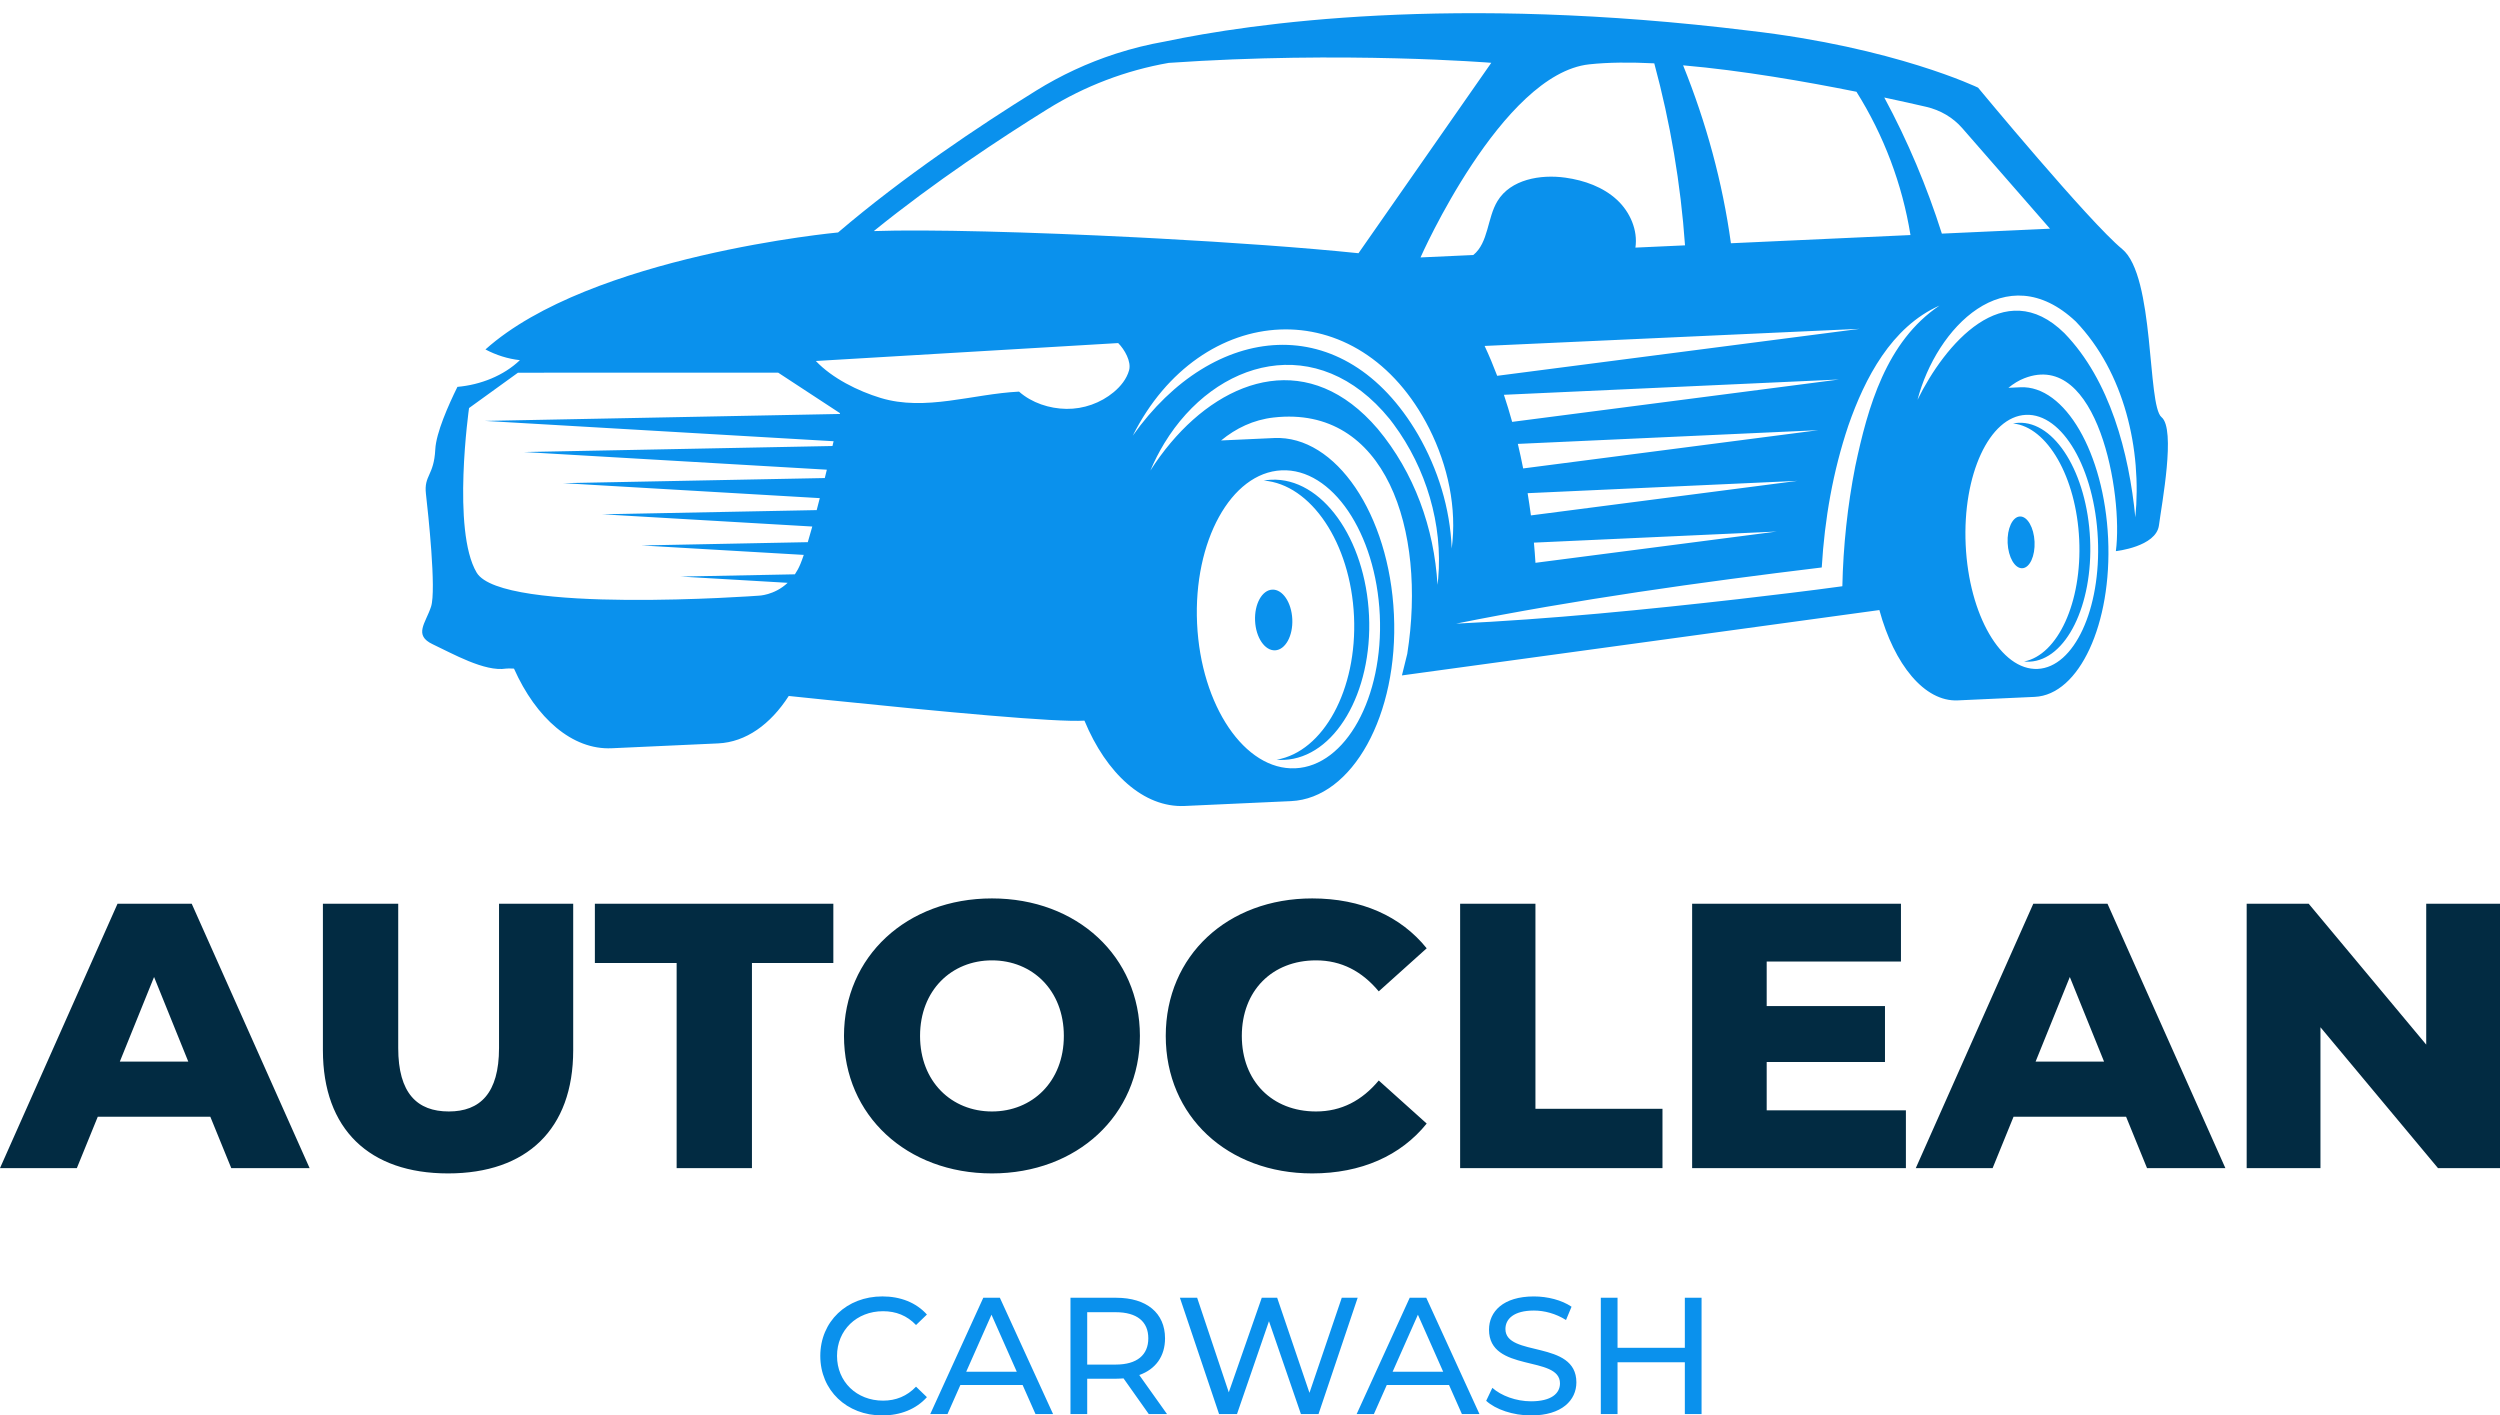
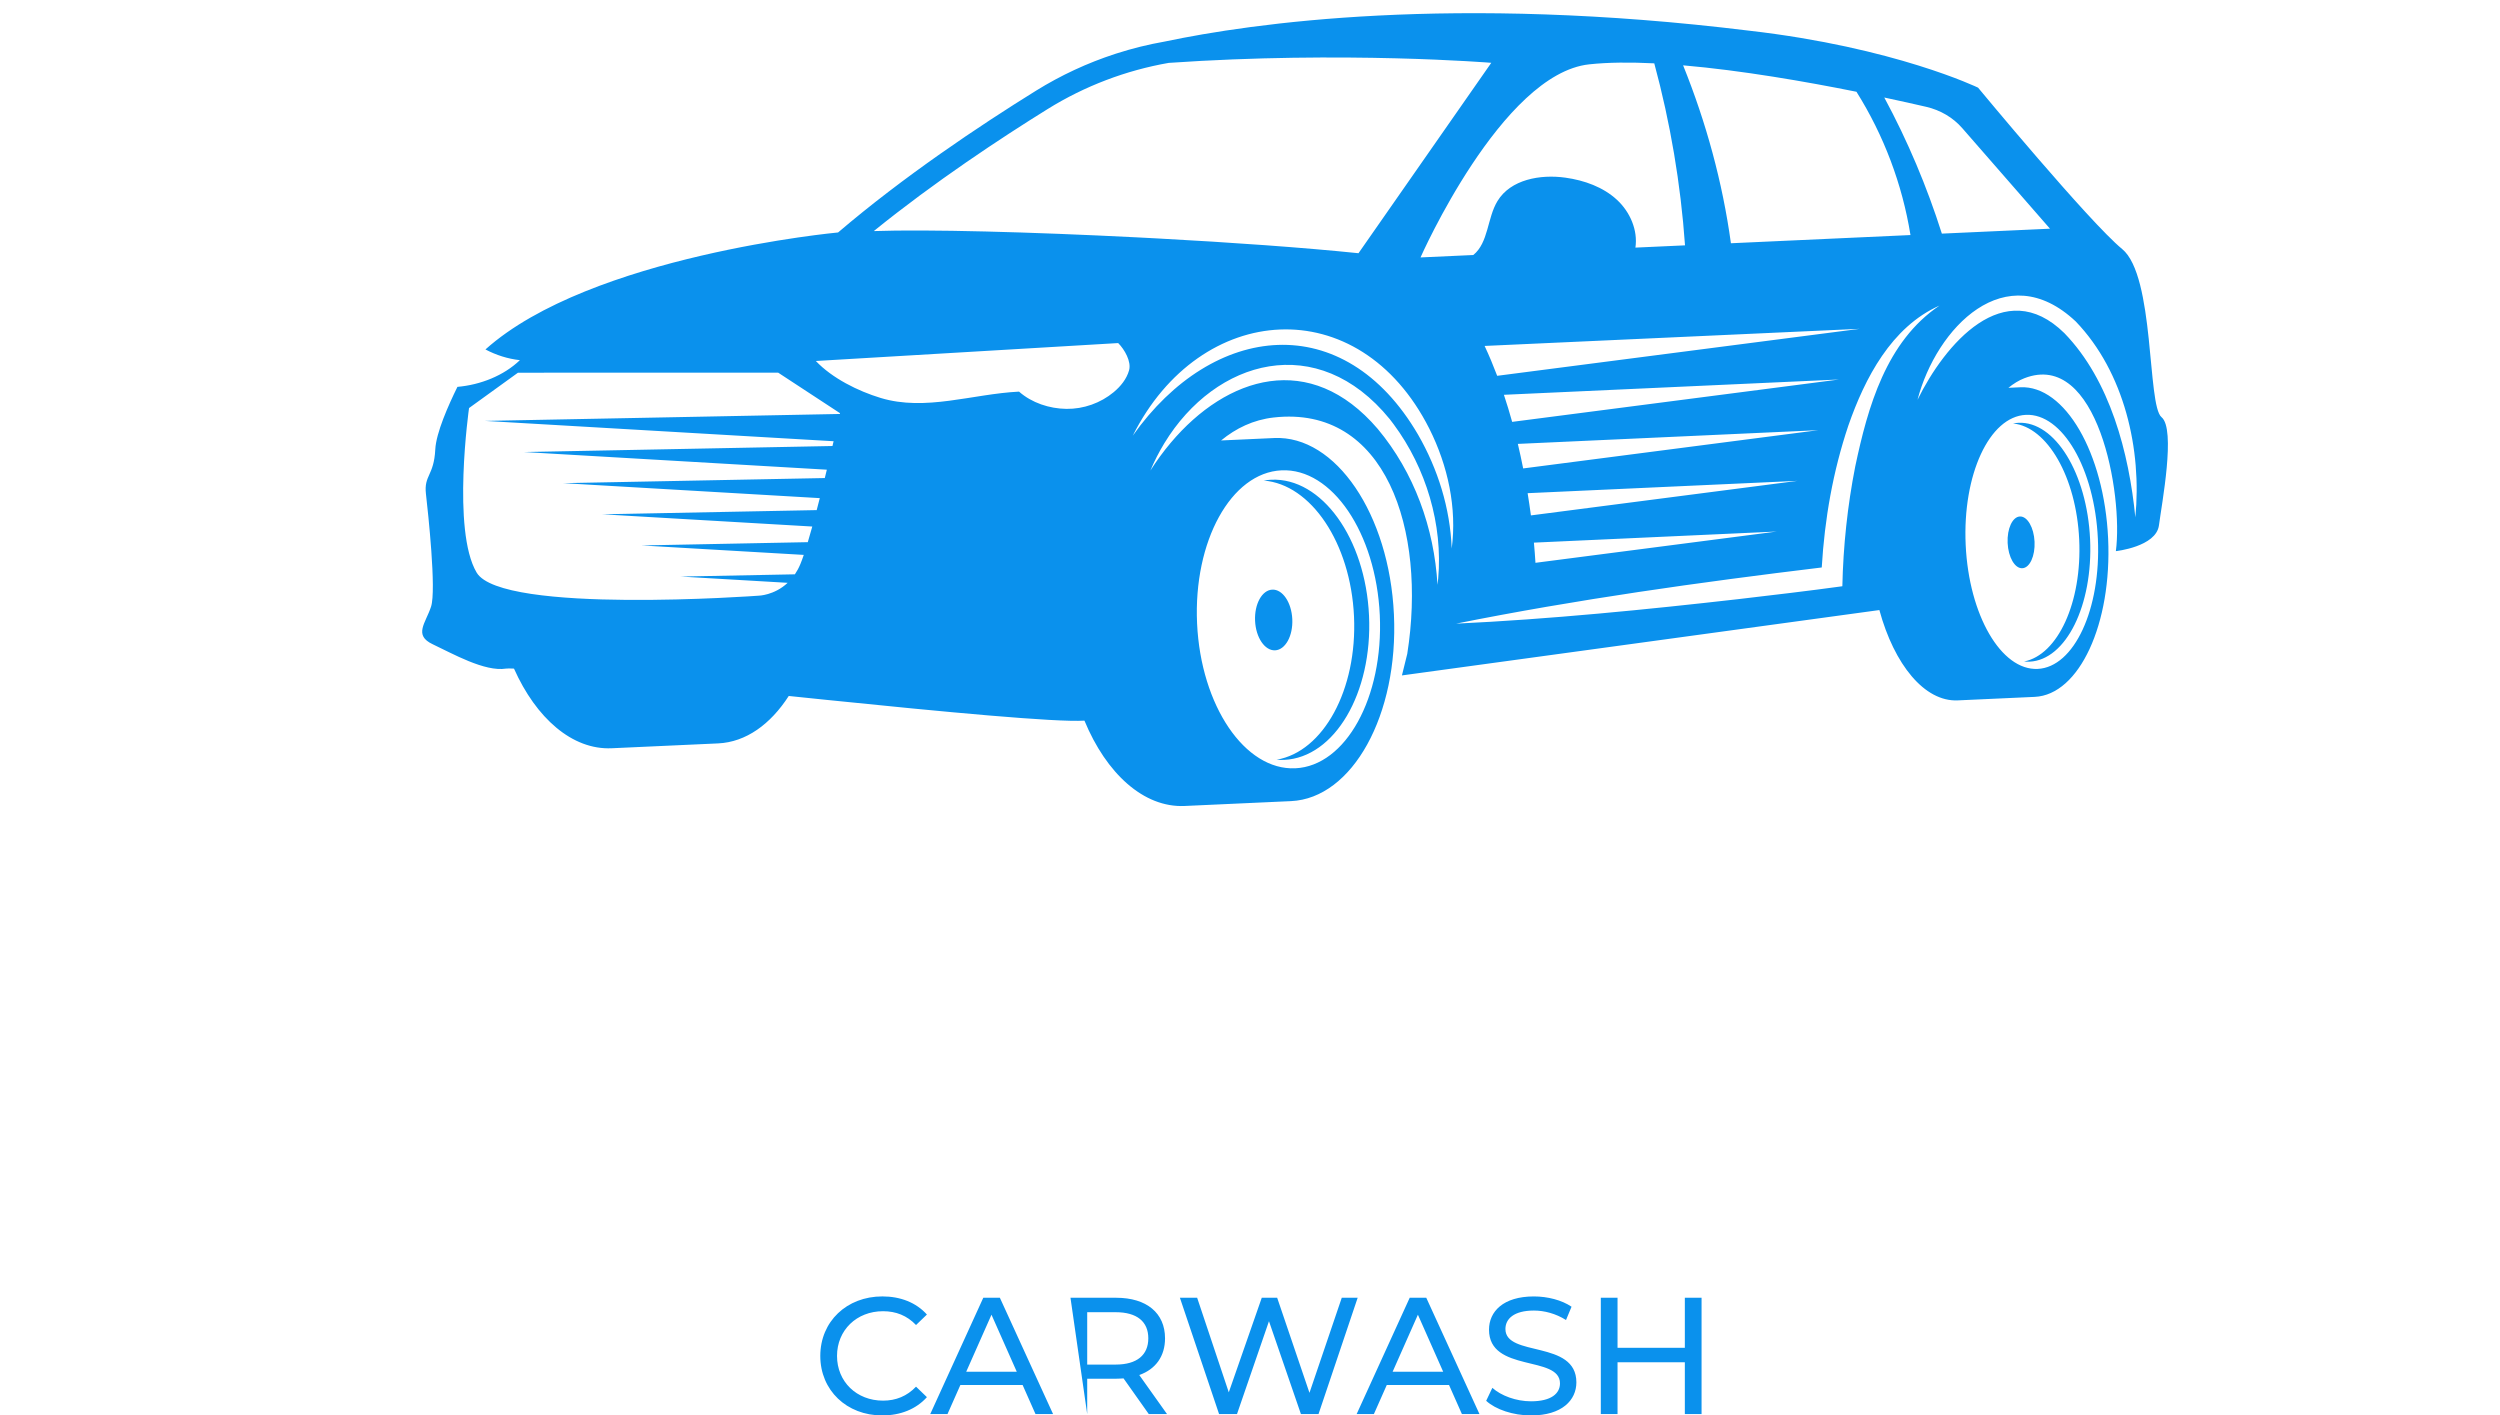
<svg xmlns="http://www.w3.org/2000/svg" width="136px" height="77px" viewBox="0 0 136 77" version="1.1">
  <title>Group 9</title>
  <g id="Design" stroke="none" stroke-width="1" fill="none" fill-rule="evenodd">
    <g id="Homepage" transform="translate(-38, -46)">
      <g id="Group" transform="translate(38, 39)">
        <g id="Group-9" transform="translate(0, 7.717)">
          <path d="M63.353,1.545 C68.104,0.543 79.029,-1.031 95.162,0.953 C103.08,1.864 107.606,4.051 107.606,4.051 C107.606,4.051 113.655,11.36 115.444,12.829 C117.232,14.298 116.8,21.33 117.587,21.977 C118.374,22.625 117.599,26.691 117.447,27.86 C117.295,29.029 115.103,29.265 115.103,29.265 C115.511,26.172 114.115,18.309 110.127,19.858 C109.817,19.978 109.528,20.159 109.257,20.38 L109.91,20.35 C112.33,20.24 114.466,23.921 114.682,28.572 C114.897,33.222 113.109,37.083 110.689,37.193 L106.501,37.384 C104.695,37.466 103.047,35.437 102.238,32.47 L76.265,36.026 L76.555,34.851 C77.619,28.106 75.377,21.307 69.286,21.995 C68.181,22.12 67.236,22.58 66.427,23.244 L69.317,23.112 C72.662,22.96 75.578,27.257 75.83,32.712 C76.083,38.166 73.576,42.711 70.231,42.864 L64.444,43.128 C62.217,43.23 60.181,41.358 58.994,38.486 C57.444,38.586 51.369,38.013 44.96,37.356 L44.14,37.271 C43.73,37.229 43.319,37.186 42.908,37.144 C41.916,38.686 40.577,39.655 39.065,39.724 L33.277,39.988 C31.131,40.086 29.164,38.351 27.961,35.655 C27.744,35.645 27.595,35.644 27.533,35.654 C26.372,35.844 24.605,34.831 23.544,34.333 C22.483,33.835 23.153,33.189 23.449,32.287 C23.745,31.385 23.287,27.17 23.171,26.15 C23.055,25.13 23.607,25.173 23.679,23.735 C23.723,22.83 24.394,21.322 24.884,20.329 C26.145,20.216 27.401,19.72 28.282,18.876 C27.627,18.804 26.989,18.601 26.408,18.293 C32.117,13.18 45.591,11.929 45.591,11.929 C49.144,8.896 53.236,6.155 56.364,4.214 C57.718,3.374 59.161,2.705 60.663,2.216 C60.68,2.21 60.709,2.201 60.754,2.187 C61.604,1.915 62.472,1.7 63.353,1.545 Z M69.891,24.866 L69.716,24.869 C66.972,24.994 64.915,28.724 65.121,33.2 C65.329,37.676 67.721,41.203 70.466,41.078 C73.211,40.952 75.268,37.223 75.061,32.746 C74.853,28.271 72.461,24.744 69.716,24.869 Z M69.153,25.38 C71.898,25.254 74.281,28.565 74.475,32.773 C74.67,36.982 72.603,40.495 69.858,40.621 C69.721,40.627 69.584,40.622 69.448,40.611 C71.987,40.176 73.843,36.808 73.658,32.811 C73.473,28.813 71.313,25.629 68.746,25.426 C68.88,25.403 69.015,25.386 69.153,25.38 Z M110.35,21.85 L110.209,21.851 C108.222,21.941 106.756,25.109 106.933,28.925 C107.109,32.742 108.862,35.763 110.849,35.672 C112.834,35.581 114.301,32.414 114.125,28.597 C113.948,24.78 112.195,21.76 110.209,21.851 Z M109.804,22.283 C111.79,22.192 113.535,25.028 113.701,28.616 C113.867,32.205 112.392,35.188 110.406,35.278 C110.306,35.283 110.207,35.278 110.109,35.268 C111.944,34.912 113.267,32.052 113.109,28.643 C112.952,25.235 111.37,22.508 109.51,22.32 C109.606,22.301 109.704,22.287 109.804,22.283 Z M69.212,31.359 C69.771,31.334 70.258,32.052 70.301,32.964 C70.343,33.876 69.924,34.635 69.365,34.661 C68.806,34.686 68.318,33.968 68.276,33.056 C68.234,32.145 68.653,31.385 69.212,31.359 Z M105.507,15.907 C102.894,17.068 101.447,19.858 100.552,22.429 C99.71,24.935 99.26,27.517 99.103,30.153 C92.466,30.958 85.767,31.893 79.212,33.209 C84.314,32.969 89.543,32.448 94.615,31.87 C96.485,31.65 98.359,31.432 100.224,31.175 C100.27,28.999 100.504,26.794 100.926,24.654 C101.608,21.428 102.606,17.862 105.507,15.907 Z M42.333,19.556 C37.643,19.563 32.866,19.552 28.177,19.558 C27.289,20.199 26.403,20.84 25.516,21.481 C25.516,21.481 24.569,28.146 25.93,30.432 C27.292,32.717 41.259,31.689 41.259,31.689 C41.259,31.689 42.115,31.678 42.849,30.988 L37.029,30.648 L43.242,30.526 C43.353,30.363 43.455,30.176 43.543,29.963 C43.599,29.828 43.661,29.659 43.725,29.469 L34.9,28.955 L43.944,28.777 C44.023,28.514 44.104,28.228 44.188,27.926 L32.771,27.261 L44.428,27.033 C44.484,26.818 44.54,26.6 44.596,26.381 L30.642,25.567 L44.869,25.289 C44.906,25.136 44.943,24.984 44.98,24.834 L28.513,23.874 L45.287,23.546 C45.307,23.457 45.328,23.37 45.347,23.286 L26.384,22.18 L45.687,21.803 C45.693,21.778 45.696,21.76 45.696,21.76 Z M75.599,22.08 C71.679,17.261 66.133,18.813 63.342,23.392 C63.058,23.859 62.802,24.356 62.58,24.882 C62.921,24.345 63.293,23.839 63.689,23.369 C66.739,19.748 71.274,18.315 74.948,22.614 C76.933,24.992 78.017,27.995 78.201,31.103 L78.2,31.102 L78.238,30.752 C78.497,27.821 77.584,24.752 75.815,22.364 Z M109.882,27.38 C110.287,27.361 110.644,27.977 110.68,28.754 C110.716,29.532 110.417,30.177 110.013,30.195 C109.608,30.214 109.251,29.599 109.215,28.821 C109.179,28.044 109.478,27.398 109.882,27.38 Z M96.654,28.199 L83.445,28.802 C83.48,29.175 83.507,29.541 83.529,29.9 L96.654,28.199 Z M77.757,22.605 C73.926,15.024 65.292,15.67 61.623,22.982 C65.995,16.803 73.111,16.018 77.145,22.932 C78.215,24.794 78.889,26.915 78.973,29.125 C79.263,26.922 78.77,24.625 77.757,22.605 Z M112.923,16.773 C109.105,13.181 105.335,17.12 104.312,21.034 C105.787,18.033 109.017,14.175 112.303,17.407 C114.791,19.974 115.818,23.931 116.162,27.427 C116.522,23.754 115.574,19.537 112.923,16.773 Z M97.784,25.442 L83.103,26.112 C83.169,26.518 83.229,26.922 83.282,27.321 L97.784,25.442 Z M98.914,22.685 L82.571,23.431 C82.676,23.875 82.772,24.321 82.86,24.766 L98.914,22.685 Z M100.044,19.928 L81.813,20.76 C81.974,21.244 82.123,21.736 82.261,22.233 L100.044,19.928 Z M60.829,17.946 C55.347,18.271 49.865,18.596 44.382,18.921 C45.27,19.858 46.671,20.556 47.909,20.932 C50.347,21.671 52.89,20.715 55.435,20.587 C56.131,21.2 57.084,21.513 58.014,21.526 C58.944,21.538 59.875,21.209 60.587,20.615 C60.966,20.299 61.29,19.899 61.422,19.426 C61.553,18.952 61.178,18.294 60.829,17.946 Z M101.174,17.171 L80.763,18.102 C81.009,18.625 81.235,19.169 81.447,19.727 L101.174,17.171 Z M89.993,2.729 C88.696,2.664 87.488,2.671 86.453,2.783 C81.688,3.295 77.276,13.287 77.276,13.287 L80.147,13.156 C80.98,12.482 80.898,11.147 81.465,10.217 C82.18,9.044 83.791,8.756 85.159,8.948 C86.186,9.092 87.211,9.456 87.969,10.159 C88.678,10.818 89.106,11.807 88.967,12.753 L91.665,12.63 C91.429,9.287 90.868,5.966 89.993,2.729 Z M81.126,2.7 C81.126,2.7 73.1,2.045 63.578,2.704 C61.254,3.111 59.016,3.959 56.994,5.214 C54.433,6.804 50.833,9.181 47.534,11.854 C50.427,11.751 56.09,11.903 61.82,12.194 L62.966,12.254 C66.975,12.47 70.929,12.751 73.902,13.058 Z M91.561,2.837 C92.815,5.943 93.707,9.202 94.162,12.516 L103.93,12.07 C103.486,9.312 102.48,6.645 100.991,4.275 C98.236,3.721 94.741,3.112 91.561,2.837 Z M102.505,4.588 C103.779,6.95 104.826,9.436 105.637,11.992 L111.519,11.724 L106.744,6.251 C106.244,5.678 105.558,5.273 104.785,5.094 C104.199,4.958 103.417,4.782 102.505,4.588 Z" id="Combined-Shape" fill="#0A91ED" />
-           <path d="M6.394,48.445 L0,62.829 L4.18,62.829 L5.318,60.035 L11.442,60.035 L12.581,62.829 L16.843,62.829 L10.429,48.445 L6.394,48.445 Z M8.381,52.431 L10.243,57.035 L6.518,57.035 L8.381,52.431 Z M17.566,56.418 L17.566,48.445 L21.663,48.445 L21.663,56.295 C21.663,58.761 22.698,59.747 24.415,59.747 C26.112,59.747 27.147,58.761 27.147,56.295 L27.147,48.445 L31.182,48.445 L31.182,56.418 C31.182,60.713 28.657,63.117 24.374,63.117 C20.091,63.117 17.566,60.713 17.566,56.418 M36.809,51.671 L32.361,51.671 L32.361,48.445 L45.334,48.445 L45.334,51.671 L40.906,51.671 L40.906,62.829 L36.809,62.829 L36.809,51.671 Z M57.873,55.637 C57.873,53.151 56.155,51.527 53.962,51.527 C51.768,51.527 50.051,53.151 50.051,55.637 C50.051,58.124 51.768,59.747 53.962,59.747 C56.155,59.747 57.873,58.124 57.873,55.637 M45.913,55.637 C45.913,51.322 49.327,48.157 53.962,48.157 C58.597,48.157 62.011,51.322 62.011,55.637 C62.011,59.953 58.597,63.117 53.962,63.117 C49.327,63.117 45.913,59.953 45.913,55.637 M63.417,55.637 C63.417,51.261 66.789,48.157 71.383,48.157 C74.053,48.157 76.205,49.123 77.612,50.87 L75.004,53.213 C74.094,52.123 72.976,51.527 71.59,51.527 C69.211,51.527 67.555,53.172 67.555,55.637 C67.555,58.103 69.211,59.747 71.59,59.747 C72.976,59.747 74.094,59.151 75.004,58.062 L77.612,60.405 C76.205,62.151 74.053,63.117 71.383,63.117 C66.789,63.117 63.417,60.014 63.417,55.637 M79.431,48.445 L83.528,48.445 L83.528,59.603 L90.439,59.603 L90.439,62.829 L79.431,62.829 L79.431,48.445 Z M103.681,59.685 L103.681,62.829 L92.052,62.829 L92.052,48.445 L103.412,48.445 L103.412,51.589 L96.108,51.589 L96.108,54.014 L102.543,54.014 L102.543,57.055 L96.108,57.055 L96.108,59.685 L103.681,59.685 Z M114.461,57.035 L112.598,52.432 L110.736,57.035 L114.461,57.035 Z M115.66,60.035 L109.536,60.035 L108.398,62.83 L104.218,62.83 L110.612,48.445 L114.647,48.445 L121.061,62.83 L116.799,62.83 L115.66,60.035 Z M136,48.445 L136,62.829 L132.627,62.829 L126.233,55.165 L126.233,62.829 L122.219,62.829 L122.219,48.445 L125.592,48.445 L131.986,56.11 L131.986,48.445 L136,48.445 Z" id="Combined-Shape" fill="#022B42" />
-           <path d="M44.624,73.046 C44.624,71.174 46.062,69.808 48.002,69.808 C48.985,69.808 49.841,70.143 50.424,70.794 L49.832,71.364 C49.34,70.848 48.739,70.613 48.038,70.613 C46.6,70.613 45.534,71.644 45.534,73.046 C45.534,74.447 46.6,75.478 48.038,75.478 C48.739,75.478 49.34,75.234 49.832,74.718 L50.424,75.288 C49.841,75.939 48.985,76.283 47.992,76.283 C46.062,76.283 44.624,74.917 44.624,73.046 M55.312,73.905 L53.937,70.803 L52.562,73.905 L55.312,73.905 Z M55.631,74.628 L52.244,74.628 L51.543,76.21 L50.605,76.21 L53.491,69.881 L54.393,69.881 L57.288,76.21 L56.332,76.21 L55.631,74.628 Z M62.468,72.087 C62.468,71.183 61.857,70.667 60.692,70.667 L59.144,70.667 L59.144,73.516 L60.692,73.516 C61.857,73.516 62.468,72.991 62.468,72.087 L62.468,72.087 Z M62.495,76.21 L61.12,74.267 C60.993,74.275 60.856,74.285 60.719,74.285 L59.144,74.285 L59.144,76.21 L58.234,76.21 L58.234,69.881 L60.719,69.881 C62.377,69.881 63.378,70.713 63.378,72.087 C63.378,73.064 62.868,73.769 61.976,74.085 L63.487,76.21 L62.495,76.21 Z M65.125,69.881 L66.846,75.026 L68.64,69.881 L69.478,69.881 L71.235,75.053 L72.992,69.881 L73.857,69.881 L71.727,76.21 L70.771,76.21 L69.032,71.156 L67.292,76.21 L66.318,76.21 L64.187,69.881 L65.125,69.881 Z M77.589,69.881 L80.484,76.21 L79.529,76.21 L78.828,74.628 L75.44,74.628 L74.739,76.21 L73.801,76.21 L76.688,69.881 L77.589,69.881 Z M77.134,70.803 L75.759,73.905 L78.509,73.905 L77.134,70.803 Z M80.848,75.487 L81.184,74.782 C81.658,75.207 82.468,75.514 83.288,75.514 C84.39,75.514 84.863,75.089 84.863,74.538 C84.863,72.992 81.002,73.968 81.002,71.617 C81.002,70.64 81.767,69.809 83.443,69.809 C84.189,69.809 84.963,70.008 85.492,70.369 L85.191,71.092 C84.635,70.74 84.007,70.577 83.443,70.577 C82.359,70.577 81.895,71.029 81.895,71.581 C81.895,73.127 85.755,72.159 85.755,74.484 C85.755,75.451 84.972,76.283 83.288,76.283 C82.313,76.283 81.358,75.957 80.848,75.487 M92.565,69.881 L92.565,76.21 L91.655,76.21 L91.655,73.389 L87.994,73.389 L87.994,76.21 L87.084,76.21 L87.084,69.881 L87.994,69.881 L87.994,72.603 L91.655,72.603 L91.655,69.881 L92.565,69.881 Z" id="Combined-Shape" fill="#0A91ED" />
+           <path d="M44.624,73.046 C44.624,71.174 46.062,69.808 48.002,69.808 C48.985,69.808 49.841,70.143 50.424,70.794 L49.832,71.364 C49.34,70.848 48.739,70.613 48.038,70.613 C46.6,70.613 45.534,71.644 45.534,73.046 C45.534,74.447 46.6,75.478 48.038,75.478 C48.739,75.478 49.34,75.234 49.832,74.718 L50.424,75.288 C49.841,75.939 48.985,76.283 47.992,76.283 C46.062,76.283 44.624,74.917 44.624,73.046 M55.312,73.905 L53.937,70.803 L52.562,73.905 L55.312,73.905 Z M55.631,74.628 L52.244,74.628 L51.543,76.21 L50.605,76.21 L53.491,69.881 L54.393,69.881 L57.288,76.21 L56.332,76.21 L55.631,74.628 Z M62.468,72.087 C62.468,71.183 61.857,70.667 60.692,70.667 L59.144,70.667 L59.144,73.516 L60.692,73.516 C61.857,73.516 62.468,72.991 62.468,72.087 L62.468,72.087 Z M62.495,76.21 L61.12,74.267 C60.993,74.275 60.856,74.285 60.719,74.285 L59.144,74.285 L59.144,76.21 L58.234,69.881 L60.719,69.881 C62.377,69.881 63.378,70.713 63.378,72.087 C63.378,73.064 62.868,73.769 61.976,74.085 L63.487,76.21 L62.495,76.21 Z M65.125,69.881 L66.846,75.026 L68.64,69.881 L69.478,69.881 L71.235,75.053 L72.992,69.881 L73.857,69.881 L71.727,76.21 L70.771,76.21 L69.032,71.156 L67.292,76.21 L66.318,76.21 L64.187,69.881 L65.125,69.881 Z M77.589,69.881 L80.484,76.21 L79.529,76.21 L78.828,74.628 L75.44,74.628 L74.739,76.21 L73.801,76.21 L76.688,69.881 L77.589,69.881 Z M77.134,70.803 L75.759,73.905 L78.509,73.905 L77.134,70.803 Z M80.848,75.487 L81.184,74.782 C81.658,75.207 82.468,75.514 83.288,75.514 C84.39,75.514 84.863,75.089 84.863,74.538 C84.863,72.992 81.002,73.968 81.002,71.617 C81.002,70.64 81.767,69.809 83.443,69.809 C84.189,69.809 84.963,70.008 85.492,70.369 L85.191,71.092 C84.635,70.74 84.007,70.577 83.443,70.577 C82.359,70.577 81.895,71.029 81.895,71.581 C81.895,73.127 85.755,72.159 85.755,74.484 C85.755,75.451 84.972,76.283 83.288,76.283 C82.313,76.283 81.358,75.957 80.848,75.487 M92.565,69.881 L92.565,76.21 L91.655,76.21 L91.655,73.389 L87.994,73.389 L87.994,76.21 L87.084,76.21 L87.084,69.881 L87.994,69.881 L87.994,72.603 L91.655,72.603 L91.655,69.881 L92.565,69.881 Z" id="Combined-Shape" fill="#0A91ED" />
        </g>
      </g>
    </g>
  </g>
</svg>